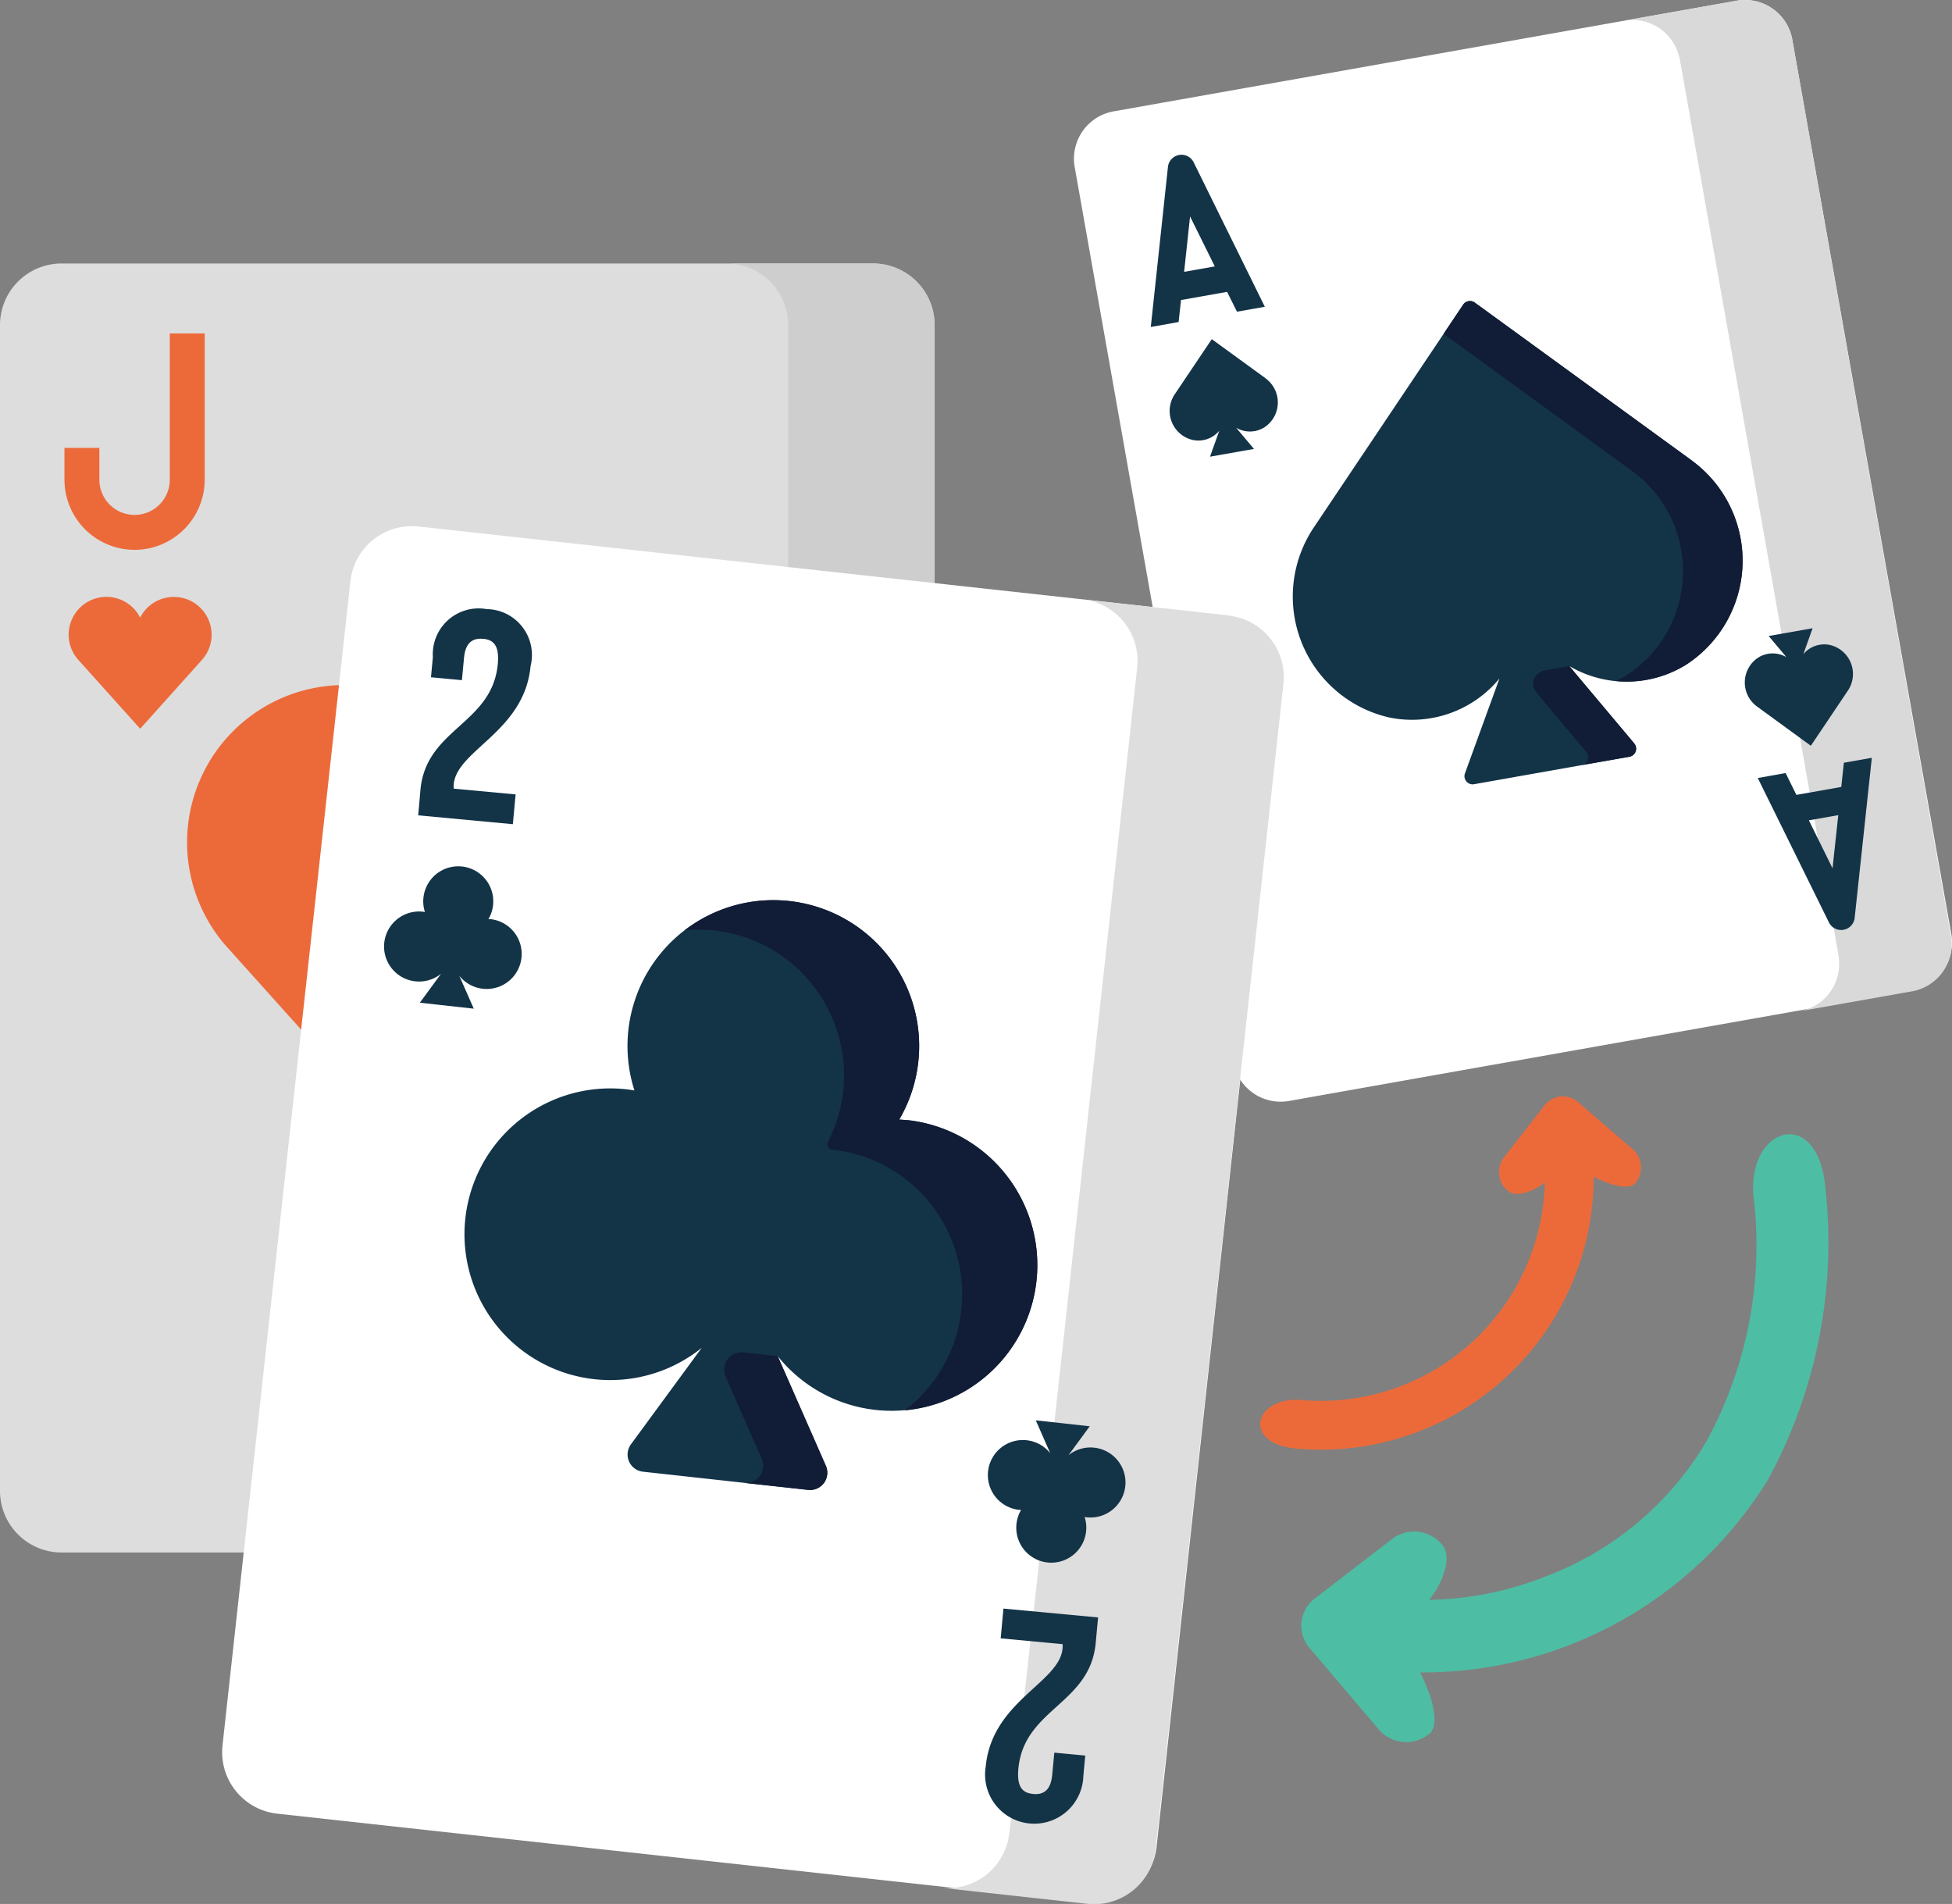
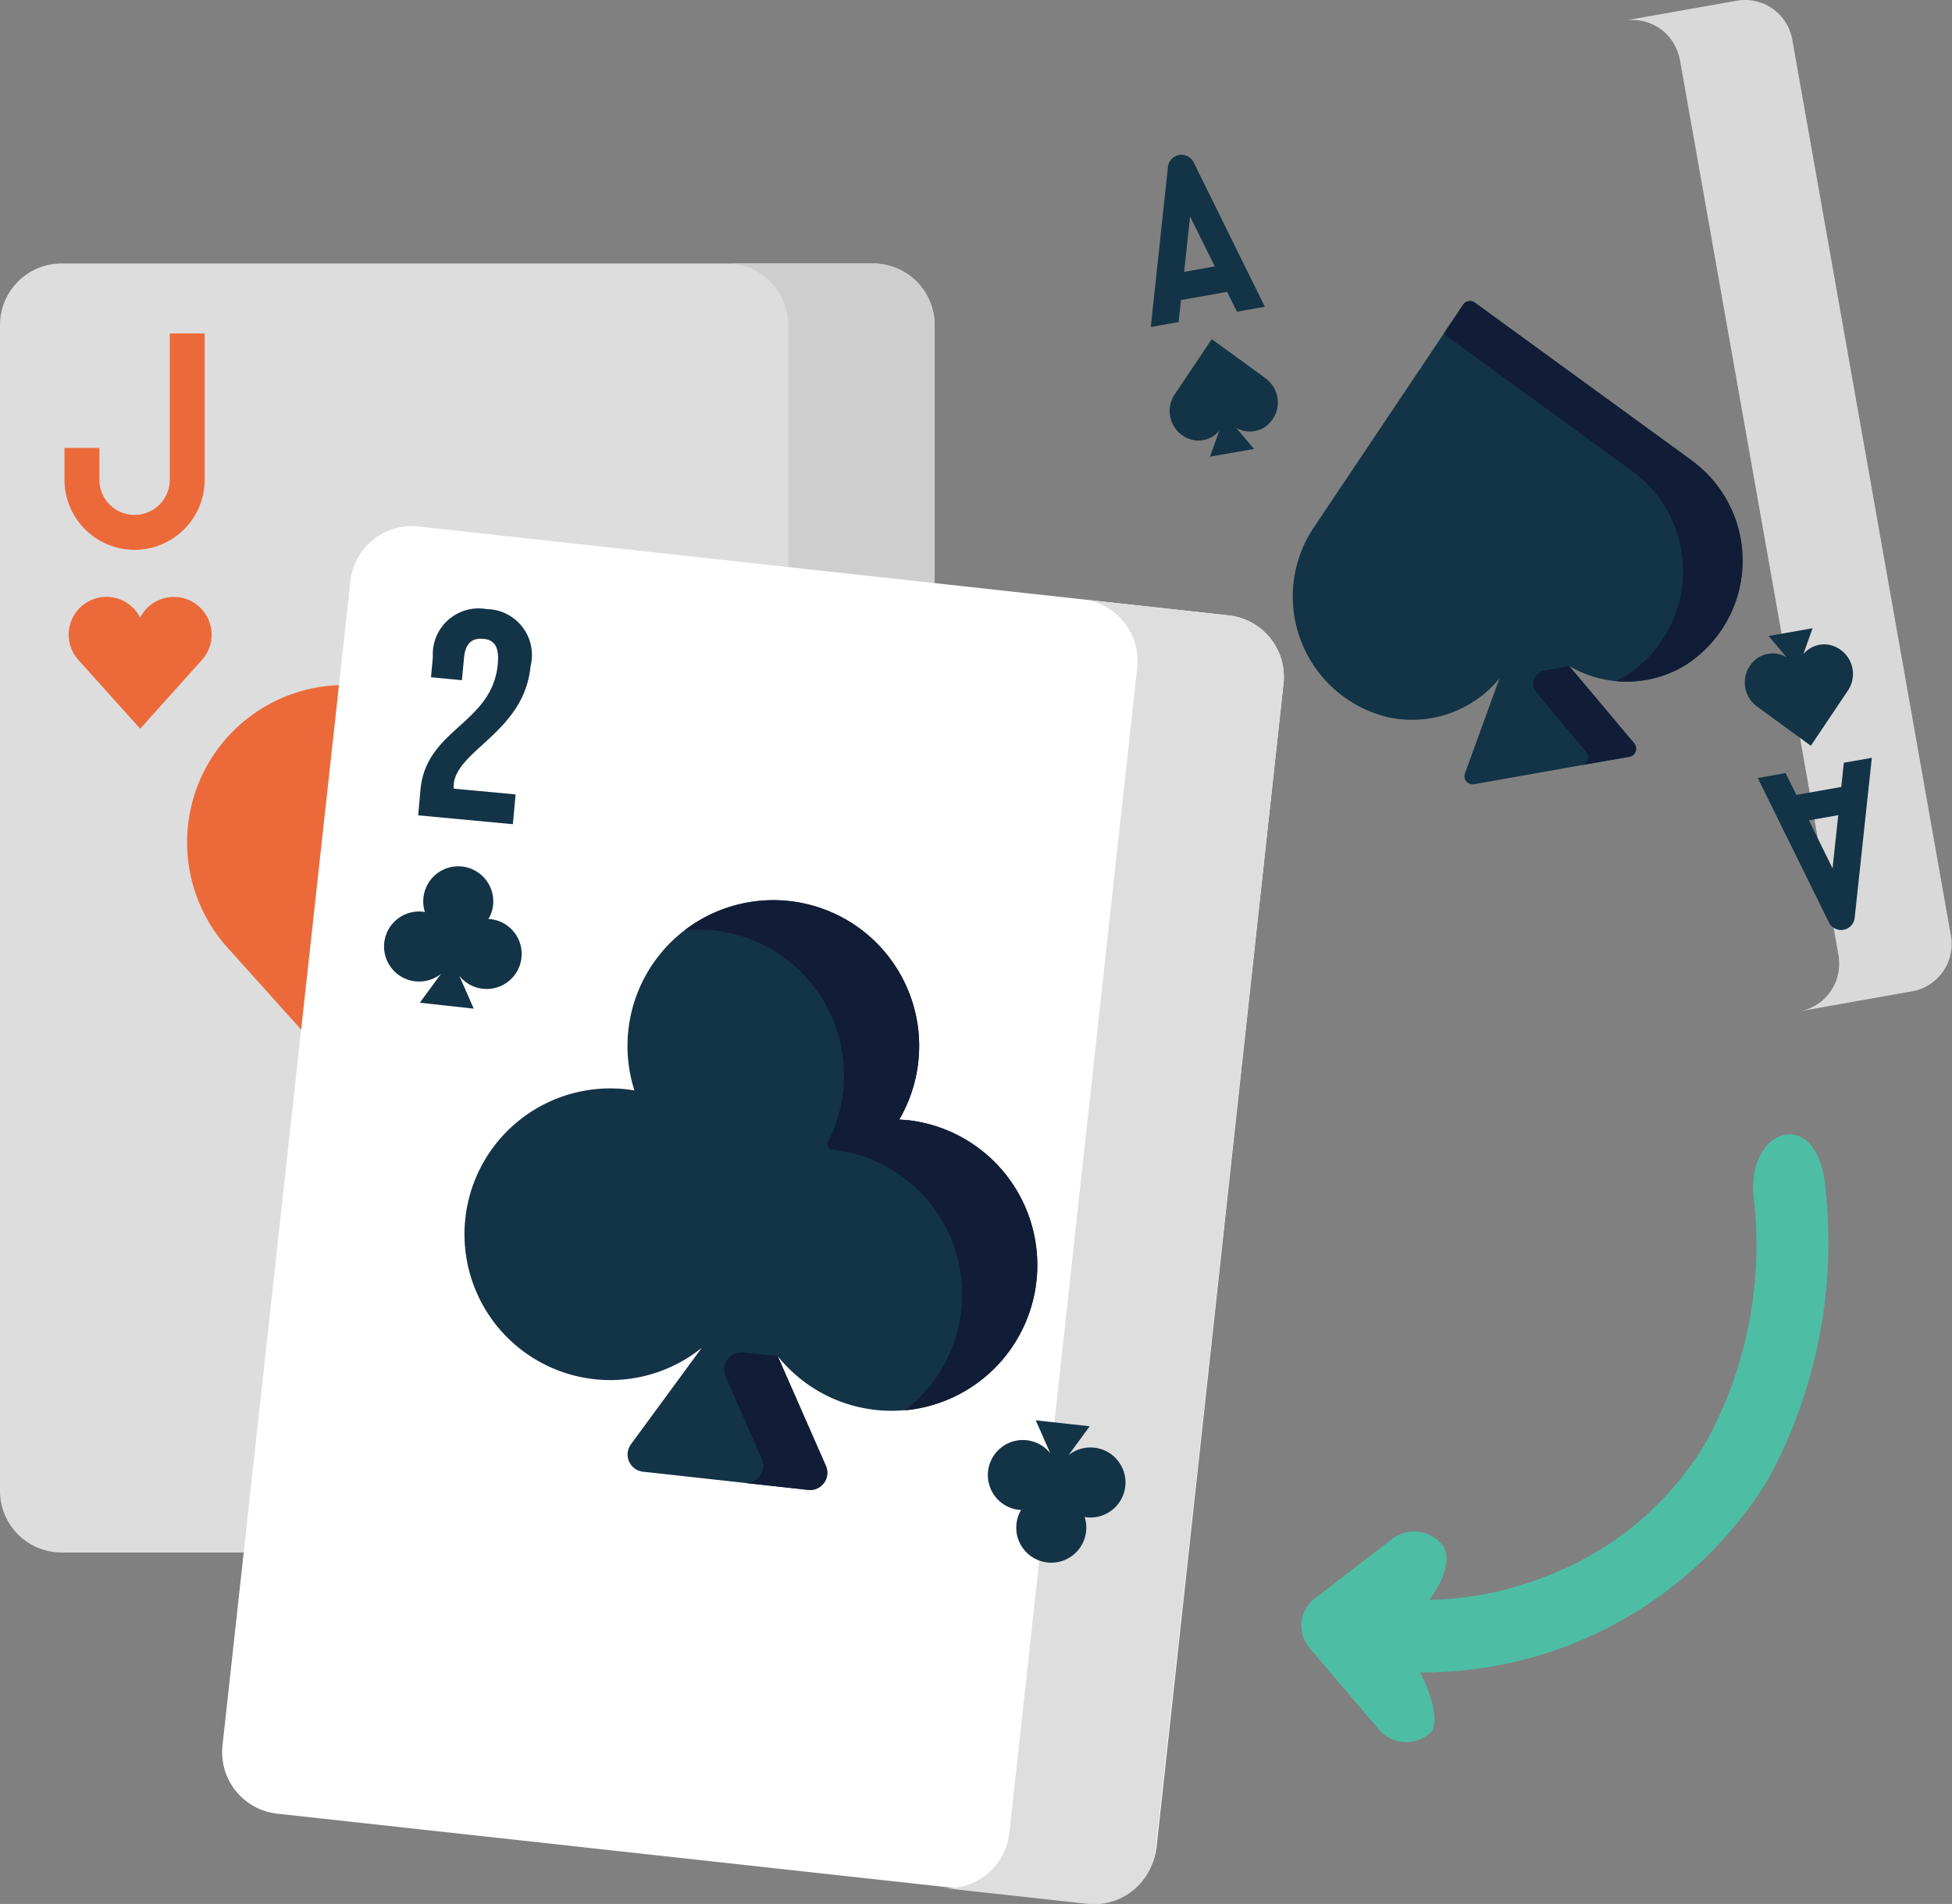
<svg xmlns="http://www.w3.org/2000/svg" width="63.11" height="61.544" viewBox="0 0 63.11 61.544">
  <rect x="0" y="0" width="63.11" height="61.544" fill="#808080" stroke="none" />
  <defs>
    <clipPath id="clip-path">
      <rect id="Rectangle_10699" data-name="Rectangle 10699" width="63.11" height="61.544" fill="none" />
    </clipPath>
  </defs>
  <g id="Group_40633" data-name="Group 40633" transform="translate(0 0)">
    <g id="Group_40632" data-name="Group 40632" transform="translate(0 0)" clip-path="url(#clip-path)">
-       <path id="Path_20809" data-name="Path 20809" d="M53.491,1.281a1.551,1.551,0,0,0-1.8-1.257L31.548,3.6a1.553,1.553,0,0,0-1.257,1.8l5.13,28.931a1.551,1.551,0,0,0,1.8,1.256l20.13-3.569a1.582,1.582,0,0,0,1.281-1.834Z" transform="translate(4.455 0)" fill="#fff" />
      <path id="Path_20810" data-name="Path 20810" d="M49.41.024,45.771.669a1.552,1.552,0,0,1,1.761,1.094l0,0a1.712,1.712,0,0,1,.048.19L52.7,30.857a1.423,1.423,0,0,1,.021.2l0,0a1.553,1.553,0,0,1-1.278,1.632l3.639-.645a1.553,1.553,0,0,0,1.256-1.8l-.553-3.123L51.762,4.4l-.553-3.121A1.551,1.551,0,0,0,49.41.024" transform="translate(6.737 0)" fill="#d9d9d9" />
      <path id="Path_20811" data-name="Path 20811" d="M49.339,13.639l-7.02-5.107a.265.265,0,0,0-.375.065l-4.835,7.21a4.01,4.01,0,0,0,2.448,6.137,3.661,3.661,0,0,0,3.559-1.262L42,23.75a.264.264,0,0,0,.295.35l5.022-.89a.264.264,0,0,0,.155-.43l-2.1-2.5a3.659,3.659,0,0,0,3.774-.039,4.009,4.009,0,0,0,.19-6.6" transform="translate(5.363 1.249)" fill="#133347" />
      <path id="Path_20812" data-name="Path 20812" d="M48.713,13.639l-7.02-5.107a.265.265,0,0,0-.375.065l-.631.942,6.1,4.441a4.009,4.009,0,0,1-.189,6.6,3.8,3.8,0,0,1-.342.184,3.617,3.617,0,0,0,2.263-.524A4.009,4.009,0,0,0,48.713,13.639Z" transform="translate(5.988 1.249)" fill="#111c36" />
      <path id="Path_20813" data-name="Path 20813" d="M46.476,21.266l-2.1-2.5-.8.142a.44.44,0,0,0-.259.716l1.61,1.915a.264.264,0,0,1-.156.43L46.32,21.7a.264.264,0,0,0,.156-.43" transform="translate(6.36 2.763)" fill="#111c36" />
      <path id="Path_20814" data-name="Path 20814" d="M36.066,10.821,34.326,9.556l-1.2,1.786a.962.962,0,0,0,.589,1.473.876.876,0,0,0,.854-.3l-.3.84,1.421-.251-.575-.684a.878.878,0,0,0,.906-.01.962.962,0,0,0,.046-1.585" transform="translate(4.852 1.407)" fill="#133347" />
      <path id="Path_20815" data-name="Path 20815" d="M35.219,9.433l.9-.159-2.3-4.668a.44.44,0,0,0-.832.148l-.555,5.174.9-.161.077-.711,1.49-.264ZM33.51,8.145l.192-1.79.8,1.614Z" transform="translate(4.774 0.642)" fill="#133347" />
      <path id="Path_20816" data-name="Path 20816" d="M49.569,20.232,51.308,21.5l1.2-1.786a.962.962,0,0,0-.589-1.473.876.876,0,0,0-.854.3l.3-.84-1.421.251.575.684a.878.878,0,0,0-.906.01A.962.962,0,0,0,49.569,20.232Z" transform="translate(7.238 2.606)" fill="#133347" />
      <path id="Path_20817" data-name="Path 20817" d="M52.323,21.512l-.084.782-1.451.257-.348-.706-.9.161,2.3,4.667a.44.44,0,0,0,.832-.147l.555-5.174Zm-.366,3.413-.765-1.552.95-.167Z" transform="translate(7.291 3.143)" fill="#133347" />
      <path id="Path_20818" data-name="Path 20818" d="M17.121,43.959A1.88,1.88,0,0,1,19,42.082H30.218V9.414a1.989,1.989,0,0,0-1.99-1.99H1.99A1.99,1.99,0,0,0,0,9.414V47.1a1.991,1.991,0,0,0,1.99,1.99h15.13Z" transform="translate(0 1.093)" fill="#ddd" />
      <path id="Path_20819" data-name="Path 20819" d="M22.469,9.414V20.286H27.2V9.414a1.991,1.991,0,0,0-1.99-1.99H20.479a1.991,1.991,0,0,1,1.99,1.99" transform="translate(3.014 1.093)" fill="#cecece" />
      <path id="Path_20820" data-name="Path 20820" d="M4.084,16.39a2.27,2.27,0,0,1-2.267-2.267V13.095H2.946v1.028a1.138,1.138,0,1,0,2.276,0V9.394H6.351v4.729A2.27,2.27,0,0,1,4.084,16.39Z" transform="translate(0.267 1.383)" fill="#ec6a3a" />
      <path id="Path_20821" data-name="Path 20821" d="M19.833,19.319a5.082,5.082,0,0,0-4.94,2.772,5.084,5.084,0,1,0-8.256,5.761l7.842,8.734a.556.556,0,0,0,.828,0l7.842-8.734a5.083,5.083,0,0,0-3.317-8.533" transform="translate(0.776 2.842)" fill="#ec6a3a" />
      <path id="Path_20822" data-name="Path 20822" d="M23.49,24.039a5.085,5.085,0,0,0-6.809-4.43,5.085,5.085,0,0,1,1.985,8.243l-6.521,7.263,1.32,1.472a.556.556,0,0,0,.828,0l7.844-8.735A5.074,5.074,0,0,0,23.49,24.039Z" transform="translate(1.788 2.842)" fill="#fd4755" />
      <path id="Path_20823" data-name="Path 20823" d="M5.336,16.819a1.222,1.222,0,0,0-1.09.669,1.221,1.221,0,1,0-1.982,1.384L4.247,21.08,6.23,18.871a1.221,1.221,0,0,0-.894-2.052Z" transform="translate(0.285 2.476)" fill="#ec6a3a" />
      <path id="Path_20824" data-name="Path 20824" d="M40.577,19.916a2,2,0,0,0-1.769-2.206l-26.2-2.874a2,2,0,0,0-2.2,1.769L6.273,54.237a2,2,0,0,0,1.769,2.206l26.183,2.873a2.038,2.038,0,0,0,2.248-1.806Z" transform="translate(0.921 2.182)" fill="#fff" />
      <path id="Path_20825" data-name="Path 20825" d="M35.825,17.407l-4.732-.519a2,2,0,0,1,1.782,1.99l-.006-.006a1.882,1.882,0,0,1-.01.254l-4.125,37.6a2.019,2.019,0,0,1-.045.251l.006,0a2,2,0,0,1-2.169,1.557l4.732.52a2,2,0,0,0,2.2-1.77l.446-4.06,3.241-29.545.445-4.059a2,2,0,0,0-1.769-2.207" transform="translate(3.904 2.486)" fill="#dedede" />
      <path id="Path_20826" data-name="Path 20826" d="M27.411,32.477c-.089-.01-.178-.016-.266-.021a4.714,4.714,0,1,0-8.56-.941c-.087-.015-.176-.028-.264-.038a4.714,4.714,0,1,0,2.44,8.357l-2.29,3.12a.558.558,0,0,0,.389.884l5.34.587a.558.558,0,0,0,.571-.779L23.215,40.1a4.713,4.713,0,1,0,4.2-7.628Z" transform="translate(1.927 3.733)" fill="#133347" />
      <path id="Path_20827" data-name="Path 20827" d="M23.7,41.773l-1.558-3.544-1.115-.123a.559.559,0,0,0-.572.779l1.17,2.659a.557.557,0,0,1-.571.779l2.075.228A.558.558,0,0,0,23.7,41.773Z" transform="translate(3.003 5.609)" fill="#111c36" />
      <path id="Path_20828" data-name="Path 20828" d="M26.5,32.477c-.089-.01-.178-.016-.266-.021A4.713,4.713,0,0,0,19.3,26.335a4.818,4.818,0,0,1,1.414.081,4.714,4.714,0,0,1,3.217,6.76.174.174,0,0,0,.138.251h0a4.707,4.707,0,0,1,2.338,8.43,4.714,4.714,0,0,0,.092-9.381Z" transform="translate(2.84 3.733)" fill="#111c36" />
      <path id="Path_20829" data-name="Path 20829" d="M14.262,26.117l-.064,0a1.132,1.132,0,1,0-2.1-.7,1.106,1.106,0,0,0,.047.469l-.064-.009a1.132,1.132,0,1,0,.586,2.006l-.687.936,1.744.192-.467-1.062a1.132,1.132,0,1,0,1.007-1.832Z" transform="translate(1.593 3.593)" fill="#133347" />
      <path id="Path_20830" data-name="Path 20830" d="M28.852,42.914l.064,0a1.132,1.132,0,1,0,2.1.7,1.106,1.106,0,0,0-.047-.469l.064.009a1.132,1.132,0,1,0-.586-2.006l.687-.936-1.744-.192.467,1.062a1.132,1.132,0,1,0-1.007,1.832Z" transform="translate(4.098 5.891)" fill="#133347" />
      <path id="Path_20831" data-name="Path 20831" d="M13.879,18.125c-.337-.031-.566.131-.611.613l-.068.723-1-.094.061-.654A1.482,1.482,0,0,1,14,17.164a1.483,1.483,0,0,1,1.42,1.842c-.2,2.117-2.379,2.708-2.484,3.816a.675.675,0,0,0,0,.145l2,.187-.089.962-3.06-.286L11.86,23c.186-1.982,2.313-2.113,2.5-4.056.056-.606-.139-.79-.476-.821" transform="translate(1.734 2.525)" fill="#133347" />
-       <path id="Path_20832" data-name="Path 20832" d="M29.32,51.317c.337.031.566-.131.611-.613L30,49.981l1,.094-.061.654a1.589,1.589,0,1,1-3.157-.295c.2-2.117,2.379-2.708,2.484-3.816a.675.675,0,0,0,0-.145l-2-.187.089-.962,3.06.286-.077.828c-.186,1.982-2.313,2.113-2.5,4.056-.056.606.139.79.476.821" transform="translate(4.087 6.672)" fill="#133347" />
      <path id="Path_20833" data-name="Path 20833" d="M40.793,51.363c.451-.356-.02-1.519-.279-2.009a13.1,13.1,0,0,0,11.236-6.21,16.01,16.01,0,0,0,1.874-9.4c-.219-2.729-2.512-2.056-2.332.186a13.238,13.238,0,0,1-1.533,7.98,10.207,10.207,0,0,1-5.1,4.309,10.749,10.749,0,0,1-3.851.79c.351-.415.782-1.316.434-1.76a1.17,1.17,0,0,0-1.643-.2l-2.447,1.885a1.106,1.106,0,0,0-.2,1.642l2.193,2.581a1.17,1.17,0,0,0,1.643.2" transform="translate(5.398 4.705)" fill="#4dbea3" />
-       <path id="Path_20834" data-name="Path 20834" d="M47.654,33.687c-.242.3-1.024-.021-1.354-.2a8.826,8.826,0,0,1-9.587,8.793c-1.84-.162-1.374-1.7.138-1.573a7.241,7.241,0,0,0,7.317-4.44,7.273,7.273,0,0,0,.553-2.594c-.282.234-.891.521-1.188.282a.788.788,0,0,1-.124-1.108l1.284-1.64a.748.748,0,0,1,1.109-.124l1.729,1.492a.789.789,0,0,1,.124,1.109" transform="translate(5.227 4.547)" fill="#ec6a3a" />
    </g>
  </g>
</svg>